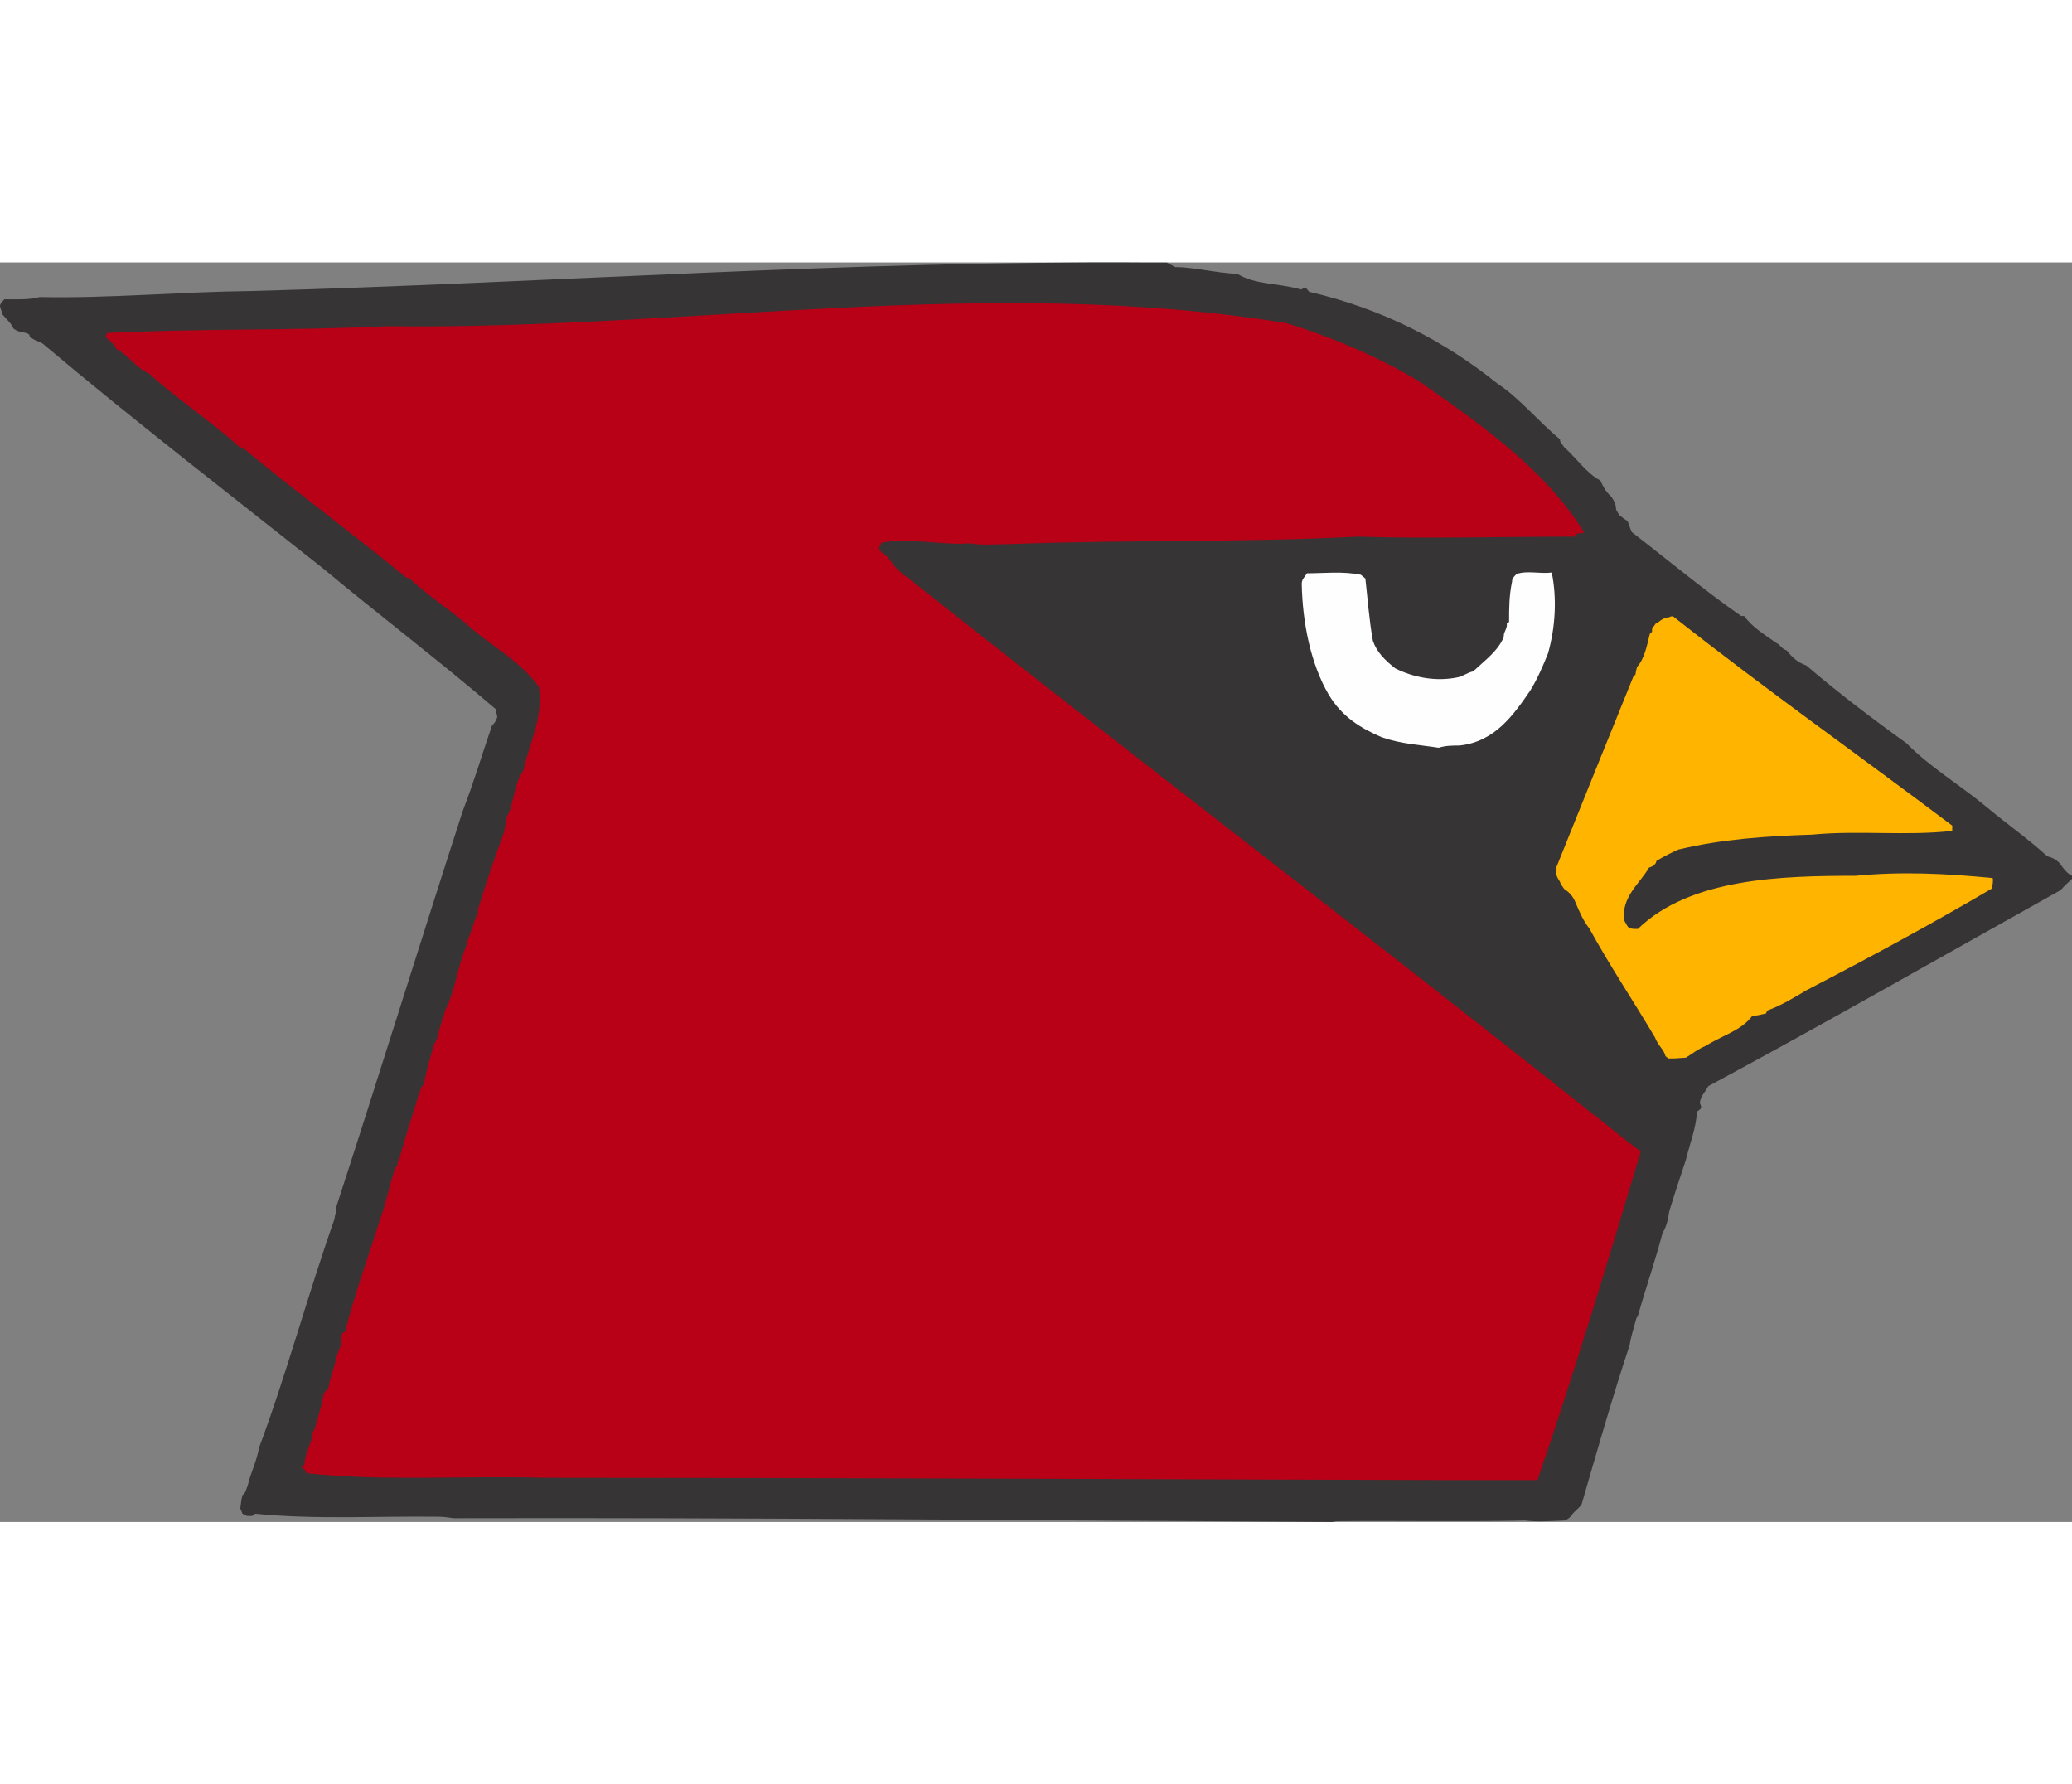
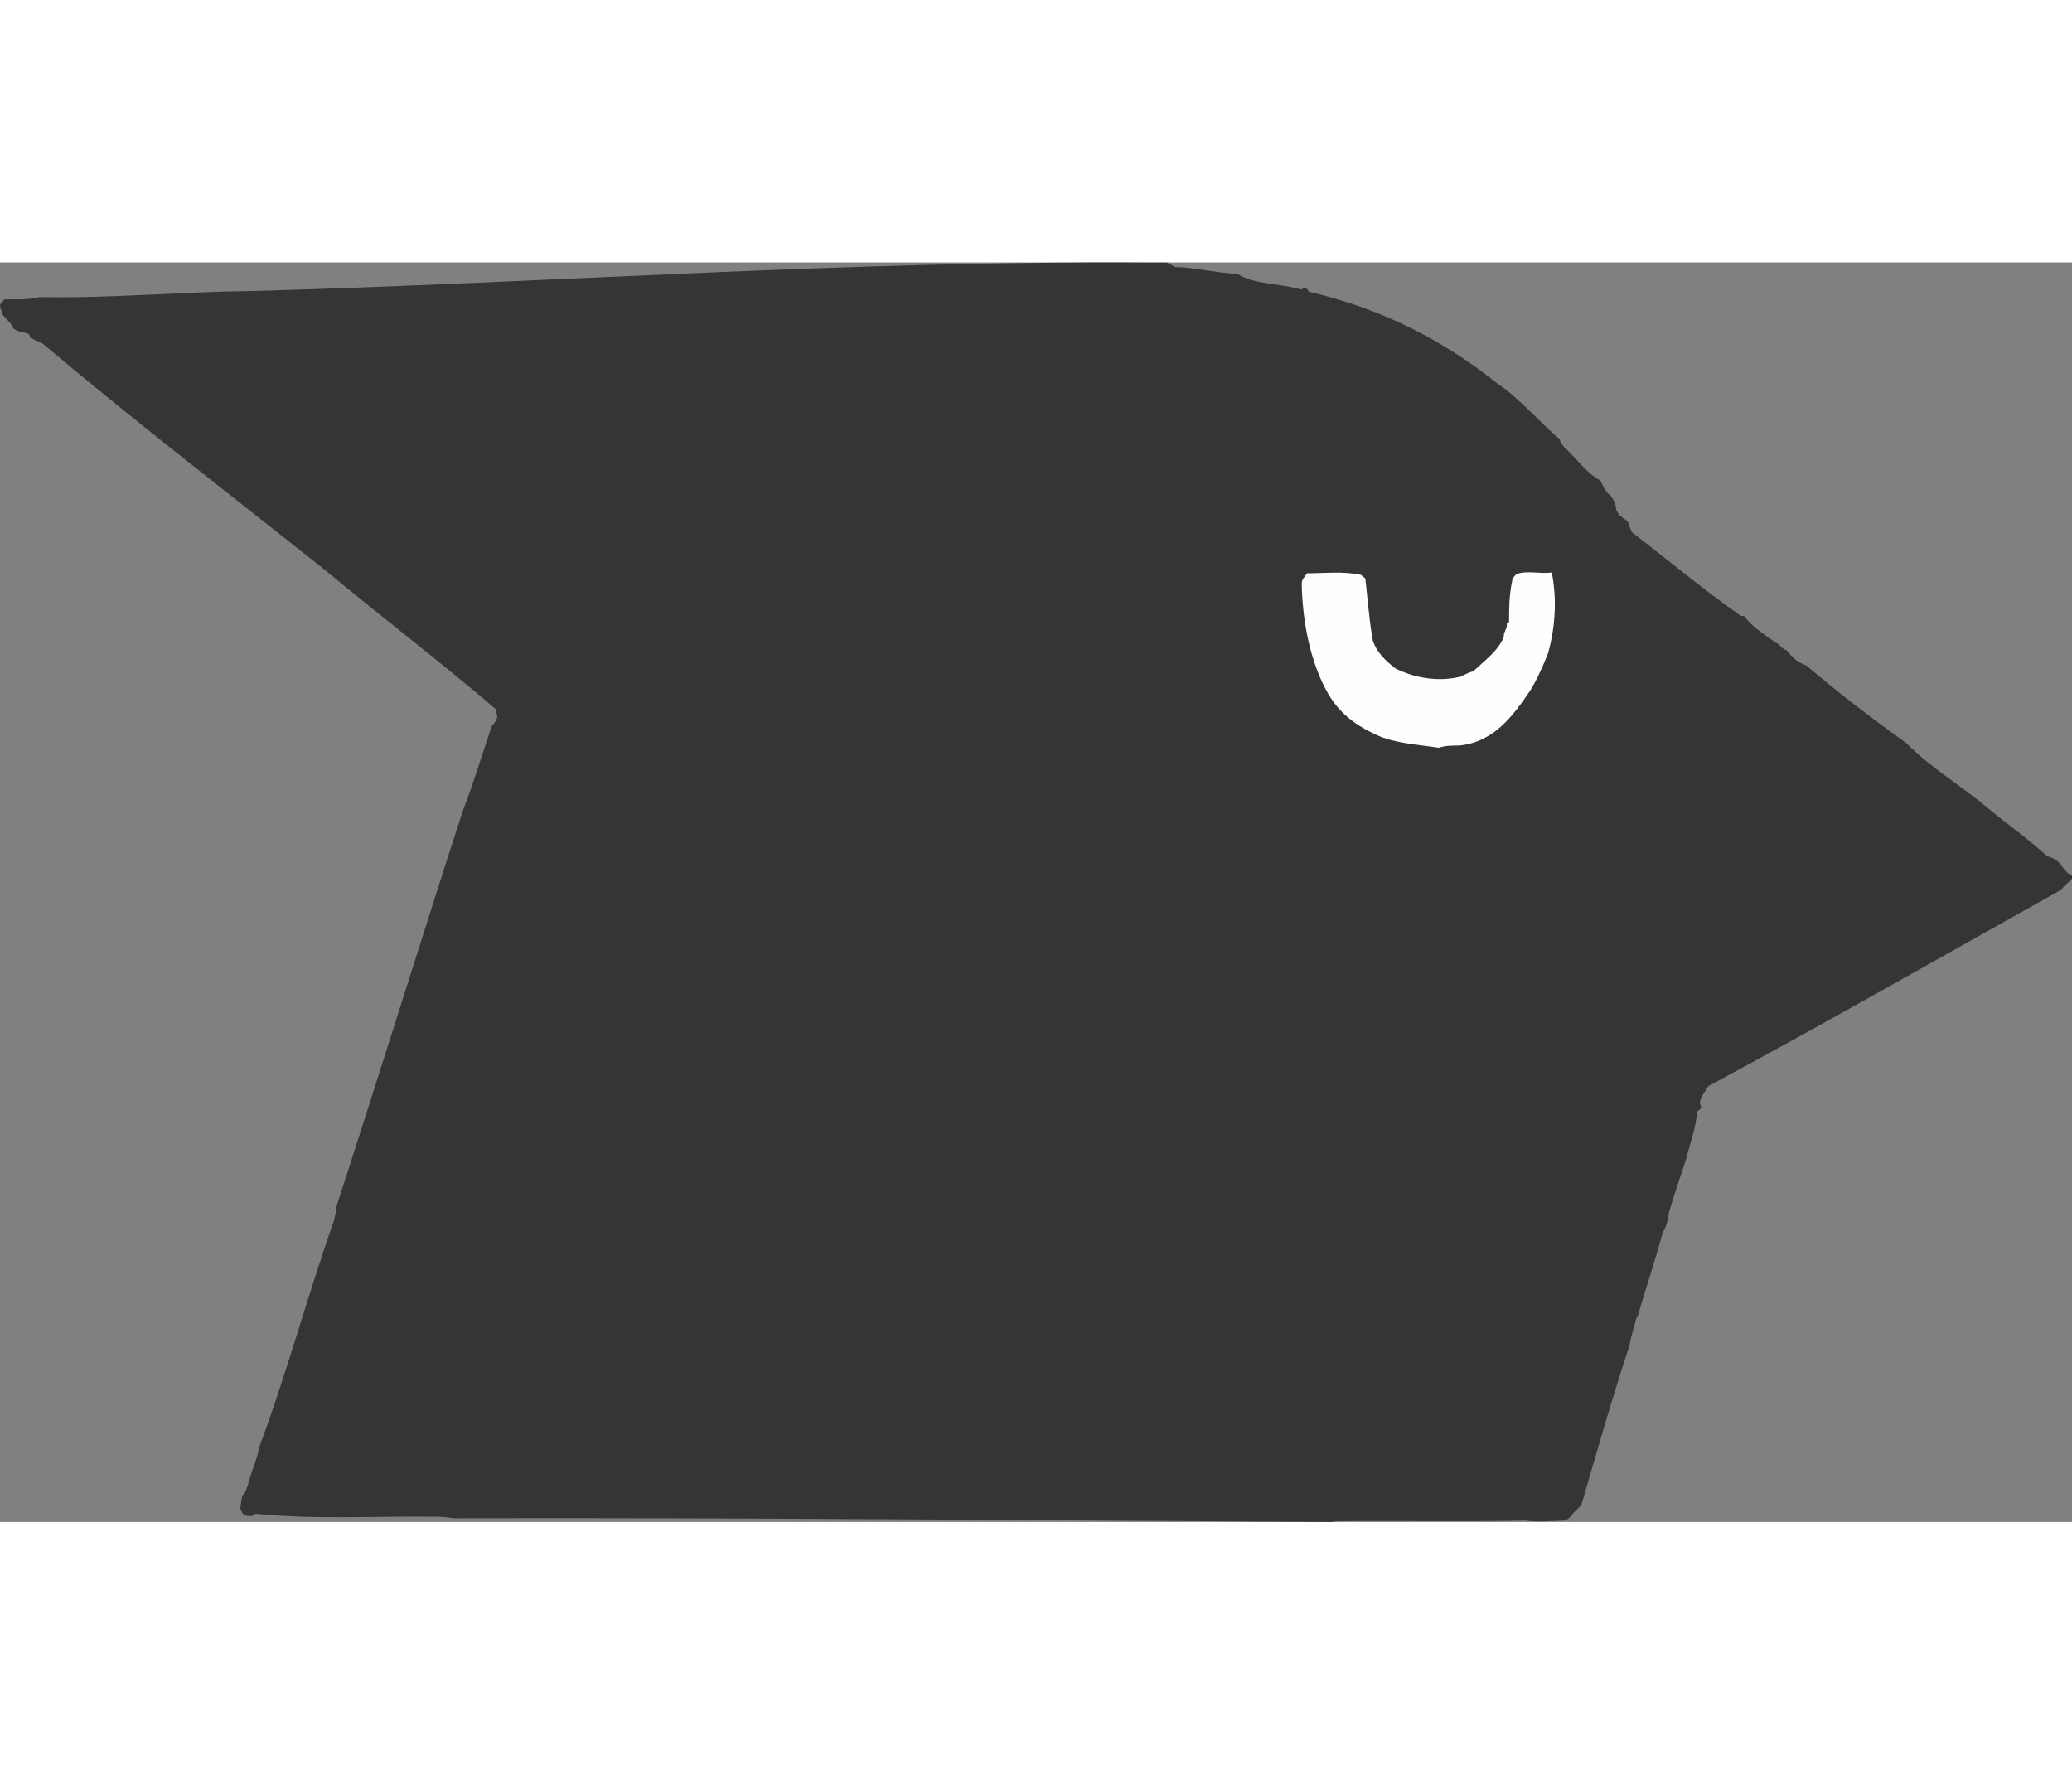
<svg xmlns="http://www.w3.org/2000/svg" xml:space="preserve" width="7.848in" height="6.757in" version="1.1" style="shape-rendering:geometricPrecision; text-rendering:geometricPrecision; image-rendering:optimizeQuality; fill-rule:evenodd; clip-rule:evenodd" viewBox="0 0 7847.74 4769.34">
  <rect x="0" y="0" width="7847.74" height="4769.34" fill="#808080" stroke="none" />
  <defs>
    <style type="text/css">
   
    .fil3 {fill:#FEFEFE}
    .fil0 {fill:#373435}
    .fil1 {fill:#B80017}
    .fil2 {fill:#FFB400}
   
  </style>
  </defs>
  <g id="Layer_x0020_1">
    <g id="_2008549887408">
-       <path class="fil0" d="M5046.58 4769.34c-1108.55,-5.67 -2214.25,-17.02 -3328.48,-14.17 -19.84,-2.84 -36.86,-5.68 -59.53,-5.68 -238.16,-2.83 -464.97,11.34 -691.78,-11.34l-11.34 8.51 -19.85 0 -17.01 -8.51 -8.51 -19.84c2.84,-17.02 2.84,-31.19 8.51,-51.04 11.34,-5.67 14.17,-22.68 19.84,-36.85 11.34,-48.21 34.03,-90.73 42.53,-141.76 102.07,-272.18 184.28,-578.37 286.35,-867.56 0,-14.18 8.51,-22.68 5.67,-42.53 158.78,-487.65 320.37,-1009.32 479.14,-1499.79 42.53,-110.58 73.72,-215.47 110.58,-323.21 8.5,-11.34 14.17,-14.17 19.84,-31.19 2.84,-11.34 -5.67,-17.01 -2.84,-31.18 -215.47,-184.29 -439.45,-354.4 -657.76,-535.85 -357.23,-283.52 -714.46,-558.53 -1057.52,-847.72 -14.17,-11.34 -36.86,-14.17 -51.03,-28.34l-2.84 -8.51c-17.01,-11.34 -39.69,-5.66 -59.53,-22.68 -8.51,-19.84 -25.51,-34.02 -42.53,-53.87 0,-8.5 -5.67,-17.01 -8.5,-31.19 0,-8.51 8.5,-17.01 17.01,-25.51 42.53,0 93.56,2.83 133.26,-8.51 260.84,5.67 530.17,-19.84 796.69,-22.68 1145.41,-31.18 2273.8,-116.24 3405.03,-107.73 34.02,0 48.2,0 68.04,0l31.19 17.01c70.87,0 155.94,22.68 235.31,25.52 68.05,42.53 155.94,34.03 241,59.54l17.01 -8.51 14.17 17.02c280.68,65.21 513.17,187.12 714.46,348.73 82.22,53.86 158.77,147.42 235.32,209.79 0,14.18 8.5,17.02 17.01,31.19 42.53,36.86 85.06,99.23 136.09,124.75 8.5,19.84 19.84,42.53 39.69,59.54 8.5,11.34 19.84,28.35 19.84,51.03l11.34 19.85c11.34,8.5 17.02,14.17 31.19,22.68 5.67,8.5 8.5,25.52 17.01,42.53 136.09,104.89 275.02,221.14 413.94,317.54l11.34 0c31.19,42.52 73.71,68.04 121.91,102.07 14.17,5.66 19.85,22.68 39.69,28.34 17.02,22.69 39.69,45.36 73.72,56.71 119.07,102.06 249.49,201.29 379.91,294.86 85.05,87.89 204.13,158.76 306.2,243.82 85.05,70.87 155.94,119.07 226.81,184.28 25.52,5.68 45.36,19.85 56.71,39.69 11.34,14.18 19.84,25.52 36.86,34.03l0 11.34c-14.17,14.17 -28.35,25.51 -42.53,42.52 -436.62,243.82 -887.41,501.82 -1335.36,742.81 -8.51,19.85 -25.52,31.19 -31.19,59.53 -2.84,8.51 11.34,17.02 0,28.35l-11.34 8.51c-2.84,59.53 -25.52,116.23 -42.53,184.28 -19.84,59.53 -42.52,127.58 -62.37,192.79 -2.84,19.84 -8.5,56.71 -25.52,82.22 -25.51,99.23 -62.37,204.13 -93.55,314.7l-5.68 8.5c-8.5,34.03 -19.84,65.21 -25.52,102.06 -62.37,187.13 -124.74,405.43 -181.45,601.06 -8.5,17.02 -28.35,25.52 -39.69,45.37 -5.67,5.66 -14.18,14.17 -25.52,17.01 -59.53,2.84 -107.73,5.67 -150.26,0 -235.32,5.67 -476.31,0 -714.46,2.84l-14.18 2.84z" />
-       <path class="fil1" d="M5449.19 4610.57c-1128.4,-2.84 -2259.62,-8.5 -3390.86,-8.5 -306.2,-8.5 -601.05,14.17 -893.08,-17.02 -8.5,0 -8.5,-19.84 -22.68,-19.84l11.34 -17.02c0,-39.69 28.35,-76.55 31.19,-121.91l5.67 -5.68c11.35,-42.53 28.35,-90.72 34.03,-133.25 2.84,-11.35 14.18,-14.17 19.84,-28.35 5.68,-39.69 22.68,-73.71 28.35,-110.58 5.68,-17.01 11.34,-34.02 19.84,-51.03 -2.83,-11.34 0,-28.34 2.84,-42.52l11.34 -5.67c36.86,-144.59 87.89,-283.52 133.25,-428.11 22.68,-59.54 34.02,-124.75 56.7,-192.79l8.51 -8.5 0 -11.35 5.67 -8.5c19.85,-79.39 51.03,-167.27 76.55,-255.16 5.67,-5.67 5.67,-25.52 17.01,-31.19 8.5,-45.36 25.52,-107.74 39.7,-153.1 17.01,-25.52 17.01,-56.71 28.35,-82.23 0,-17.02 11.34,-25.51 11.34,-42.53 39.69,-73.71 48.2,-170.11 85.05,-255.16l0 -8.5c14.18,-31.19 25.52,-76.55 42.53,-113.41l-2.84 -8.5c5.68,-5.68 5.68,-17.02 11.34,-31.19 25.51,-85.04 56.7,-172.93 90.72,-266.5 0,-17.02 5.67,-31.19 8.5,-51.03 8.51,-22.68 17.02,-31.19 14.17,-42.53l5.68 -11.34c8.5,-34.02 17.01,-87.89 42.52,-121.91 22.69,-104.9 76.55,-201.31 59.54,-317.54 -70.88,-102.07 -192.79,-161.61 -283.52,-246.66 -76.55,-62.38 -136.08,-99.23 -209.8,-167.28l-8.5 0c-195.63,-161.6 -408.26,-317.53 -603.89,-479.14 -8.5,-11.35 -34.02,-14.18 -48.2,-34.03 -104.9,-90.72 -221.14,-167.27 -323.21,-260.83 -45.36,-17.01 -76.55,-68.04 -124.76,-93.56 -2.83,-17.02 -22.68,-25.52 -39.69,-45.36l5.68 -14.17c343.05,-17.02 708.79,-8.51 1060.35,-25.52 1145.41,14.18 2276.63,-195.63 3407.87,-11.34 192.79,59.53 354.39,133.25 498.99,218.3 218.31,153.1 473.47,326.05 626.57,572.71 -2.84,8.5 -17.02,0 -31.19,8.5l-2.84 8.5c-269.34,0 -555.69,8.51 -822.19,0 -436.62,22.68 -878.9,11.34 -1318.36,28.35 -56.7,0 -104.9,5.68 -150.26,-2.84 -107.74,8.51 -223.97,-22.68 -334.55,-2.84l-11.34 19.85c5.67,14.17 17.02,25.51 34.02,34.02 11.34,17.02 28.35,42.53 51.03,59.54l2.84 8.5 11.34 2.84c859.05,680.44 1726.61,1341.03 2597.01,2032.8 68.04,51.04 124.75,102.07 189.96,147.43 -121.92,408.26 -252.34,839.21 -391.26,1244.64 -119.07,0 -235.32,0 -357.23,0l-17.01 0z" />
-       <path class="fil2" d="M6319.58 3014.37l-11.34 -8.5c-5.67,-25.51 -28.35,-39.69 -39.7,-70.87 -82.21,-138.93 -170.1,-269.34 -249.49,-413.94 -22.68,-28.35 -36.86,-62.37 -53.87,-102.06 -5.67,-14.17 -19.84,-34.01 -39.69,-45.35l-14.17 -19.85c-2.83,-14.18 -14.17,-19.84 -17.01,-39.69l0 -22.68c96.39,-240.98 189.95,-470.63 292.02,-722.96l8.5 -8.51c0,-8.5 2.84,-17.01 5.67,-28.34 28.35,-31.19 36.86,-79.39 48.2,-124.76l8.5 -8.5 0 -11.34 14.18 -19.85c14.17,-5.66 19.85,-17.01 42.53,-22.68 8.5,2.84 17.02,-11.34 28.35,0 348.72,275.01 694.61,518.84 1051.84,788.17l0 19.85c-172.94,19.84 -354.39,-2.84 -530.17,14.18 -175.78,5.66 -343.06,17 -507.5,56.69 -25.51,11.34 -53.87,25.52 -82.22,42.53l-2.84 8.5c-5.67,8.51 -14.18,14.17 -25.52,17.01 -34.02,59.54 -107.73,113.41 -93.56,201.29l11.34 19.85c5.67,11.34 22.68,11.34 39.7,11.34 198.46,-192.79 544.35,-201.29 825.03,-201.29 172.94,-17.02 343.05,-8.51 518.83,8.5 2.84,8.5 0,25.52 -2.84,39.7 -226.81,133.24 -462.13,260.82 -703.12,385.57 -42.53,25.52 -93.56,56.7 -147.43,76.55l-5.66 11.34c-17.02,2.83 -31.19,8.5 -51.04,8.5 -42.53,56.7 -113.41,73.71 -175.79,113.4 -34.02,14.18 -56.7,34.02 -76.55,45.37 -17,0 -31.18,2.83 -51.03,2.83l-14.17 0z" />
+       <path class="fil0" d="M5046.58 4769.34c-1108.55,-5.67 -2214.25,-17.02 -3328.48,-14.17 -19.84,-2.84 -36.86,-5.68 -59.53,-5.68 -238.16,-2.83 -464.97,11.34 -691.78,-11.34l-11.34 8.51 -19.85 0 -17.01 -8.51 -8.51 -19.84c2.84,-17.02 2.84,-31.19 8.51,-51.04 11.34,-5.67 14.17,-22.68 19.84,-36.85 11.34,-48.21 34.03,-90.73 42.53,-141.76 102.07,-272.18 184.28,-578.37 286.35,-867.56 0,-14.18 8.51,-22.68 5.67,-42.53 158.78,-487.65 320.37,-1009.32 479.14,-1499.79 42.53,-110.58 73.72,-215.47 110.58,-323.21 8.5,-11.34 14.17,-14.17 19.84,-31.19 2.84,-11.34 -5.67,-17.01 -2.84,-31.18 -215.47,-184.29 -439.45,-354.4 -657.76,-535.85 -357.23,-283.52 -714.46,-558.53 -1057.52,-847.72 -14.17,-11.34 -36.86,-14.17 -51.03,-28.34l-2.84 -8.51c-17.01,-11.34 -39.69,-5.66 -59.53,-22.68 -8.51,-19.84 -25.51,-34.02 -42.53,-53.87 0,-8.5 -5.67,-17.01 -8.5,-31.19 0,-8.51 8.5,-17.01 17.01,-25.51 42.53,0 93.56,2.83 133.26,-8.51 260.84,5.67 530.17,-19.84 796.69,-22.68 1145.41,-31.18 2273.8,-116.24 3405.03,-107.73 34.02,0 48.2,0 68.04,0l31.19 17.01c70.87,0 155.94,22.68 235.31,25.52 68.05,42.53 155.94,34.03 241,59.54l17.01 -8.51 14.17 17.02c280.68,65.21 513.17,187.12 714.46,348.73 82.22,53.86 158.77,147.42 235.32,209.79 0,14.18 8.5,17.02 17.01,31.19 42.53,36.86 85.06,99.23 136.09,124.75 8.5,19.84 19.84,42.53 39.69,59.54 8.5,11.34 19.84,28.35 19.84,51.03l11.34 19.85c11.34,8.5 17.02,14.17 31.19,22.68 5.67,8.5 8.5,25.52 17.01,42.53 136.09,104.89 275.02,221.14 413.94,317.54l11.34 0c31.19,42.52 73.71,68.04 121.91,102.07 14.17,5.66 19.85,22.68 39.69,28.34 17.02,22.69 39.69,45.36 73.72,56.71 119.07,102.06 249.49,201.29 379.91,294.86 85.05,87.89 204.13,158.76 306.2,243.82 85.05,70.87 155.94,119.07 226.81,184.28 25.52,5.68 45.36,19.85 56.71,39.69 11.34,14.18 19.84,25.52 36.86,34.03l0 11.34c-14.17,14.17 -28.35,25.51 -42.53,42.52 -436.62,243.82 -887.41,501.82 -1335.36,742.81 -8.51,19.85 -25.52,31.19 -31.19,59.53 -2.84,8.51 11.34,17.02 0,28.35l-11.34 8.51c-2.84,59.53 -25.52,116.23 -42.53,184.28 -19.84,59.53 -42.52,127.58 -62.37,192.79 -2.84,19.84 -8.5,56.71 -25.52,82.22 -25.51,99.23 -62.37,204.13 -93.55,314.7l-5.68 8.5c-8.5,34.03 -19.84,65.21 -25.52,102.06 -62.37,187.13 -124.74,405.43 -181.45,601.06 -8.5,17.02 -28.35,25.52 -39.69,45.37 -5.67,5.66 -14.18,14.17 -25.52,17.01 -59.53,2.84 -107.73,5.67 -150.26,0 -235.32,5.67 -476.31,0 -714.46,2.84l-14.18 2.84" />
      <path class="fil3" d="M5449.19 1837.79c-73.72,-11.35 -141.76,-14.18 -215.47,-39.7 -79.39,-34.03 -150.27,-76.55 -201.31,-161.61 -68.04,-116.24 -99.23,-272.17 -102.06,-419.6 0,-17.01 11.34,-25.52 19.85,-39.69 62.38,0 136.09,-8.5 204.13,5.67l17.01 14.18c8.51,73.71 14.18,155.94 28.35,235.31 14.18,42.53 45.37,73.72 85.06,104.9 68.04,34.02 153.1,51.03 235.31,34.02 19.85,-2.83 34.02,-17.01 59.53,-22.68 45.37,-42.52 93.57,-76.55 116.24,-130.42 -2.83,-17.01 14.18,-31.19 11.34,-51.04l8.51 -5.66c0,-51.04 0,-99.23 11.34,-153.1 0,-11.34 5.66,-17.02 17.01,-28.35 39.69,-14.18 87.89,0 133.25,-5.67 19.85,96.39 14.18,206.96 -14.17,306.2 -17.01,42.52 -39.69,96.39 -68.04,141.75 -62.38,90.72 -133.25,192.79 -266.51,206.97 -22.68,0 -53.86,0 -79.38,8.51z" />
    </g>
  </g>
</svg>